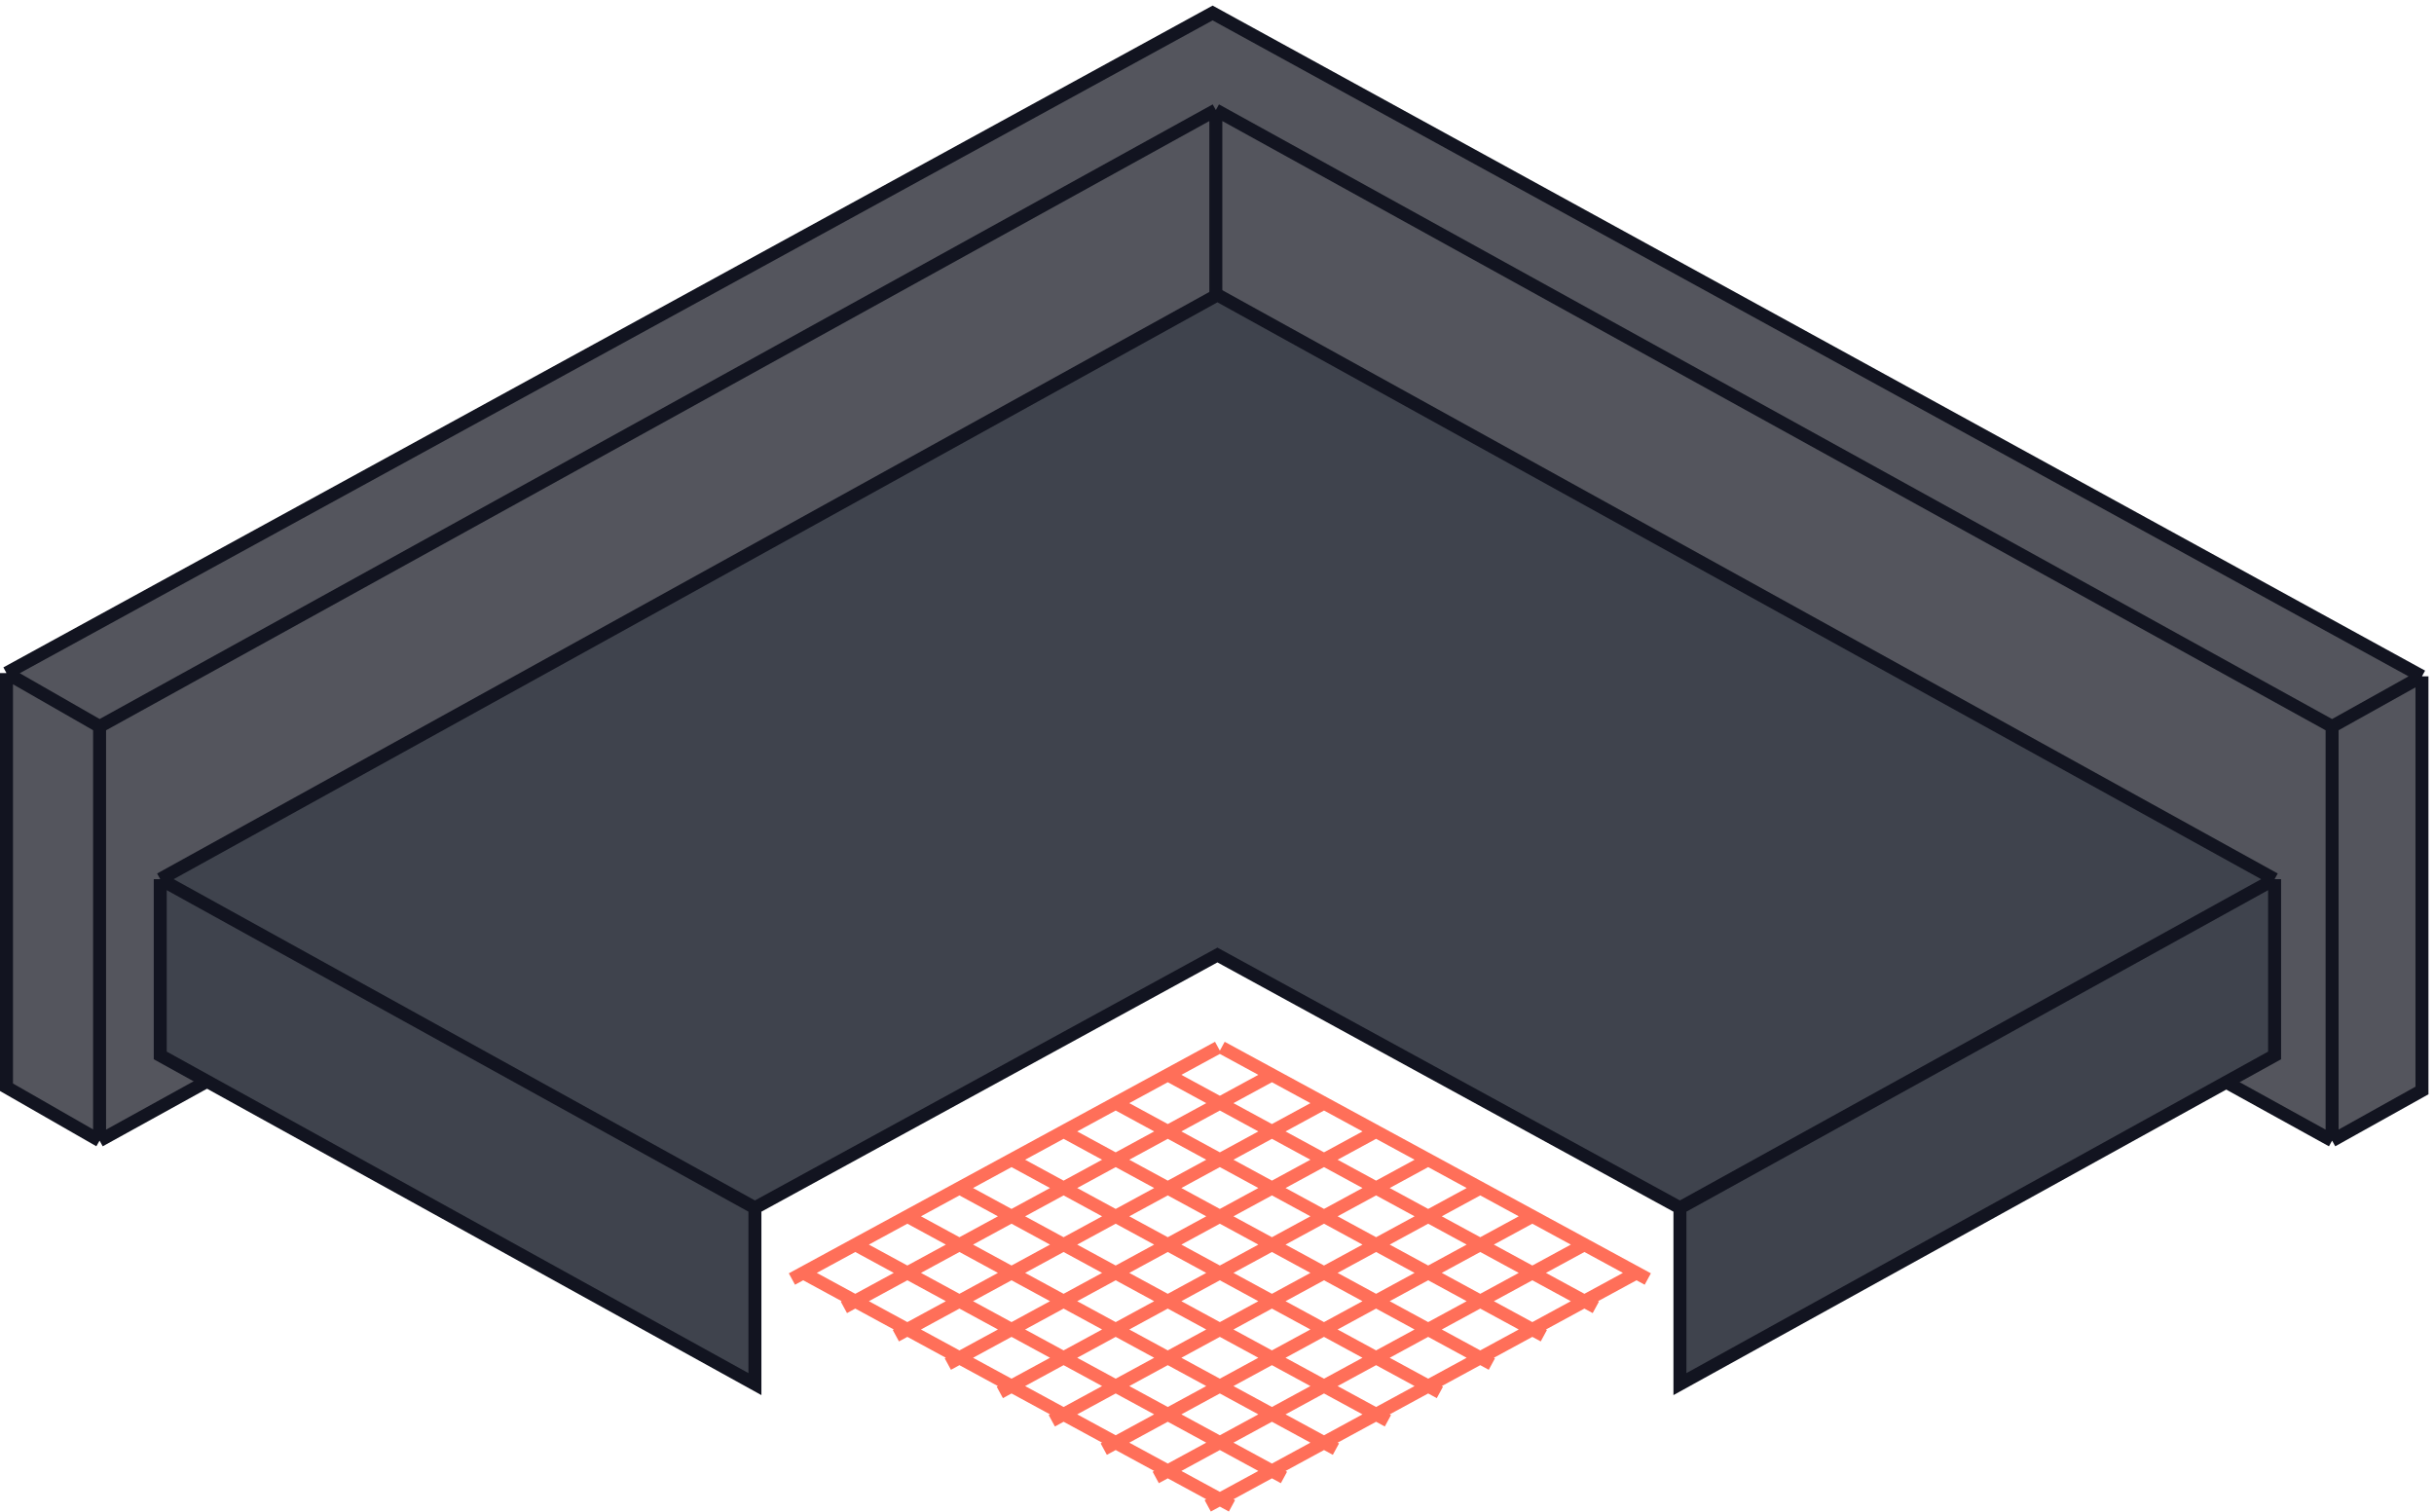
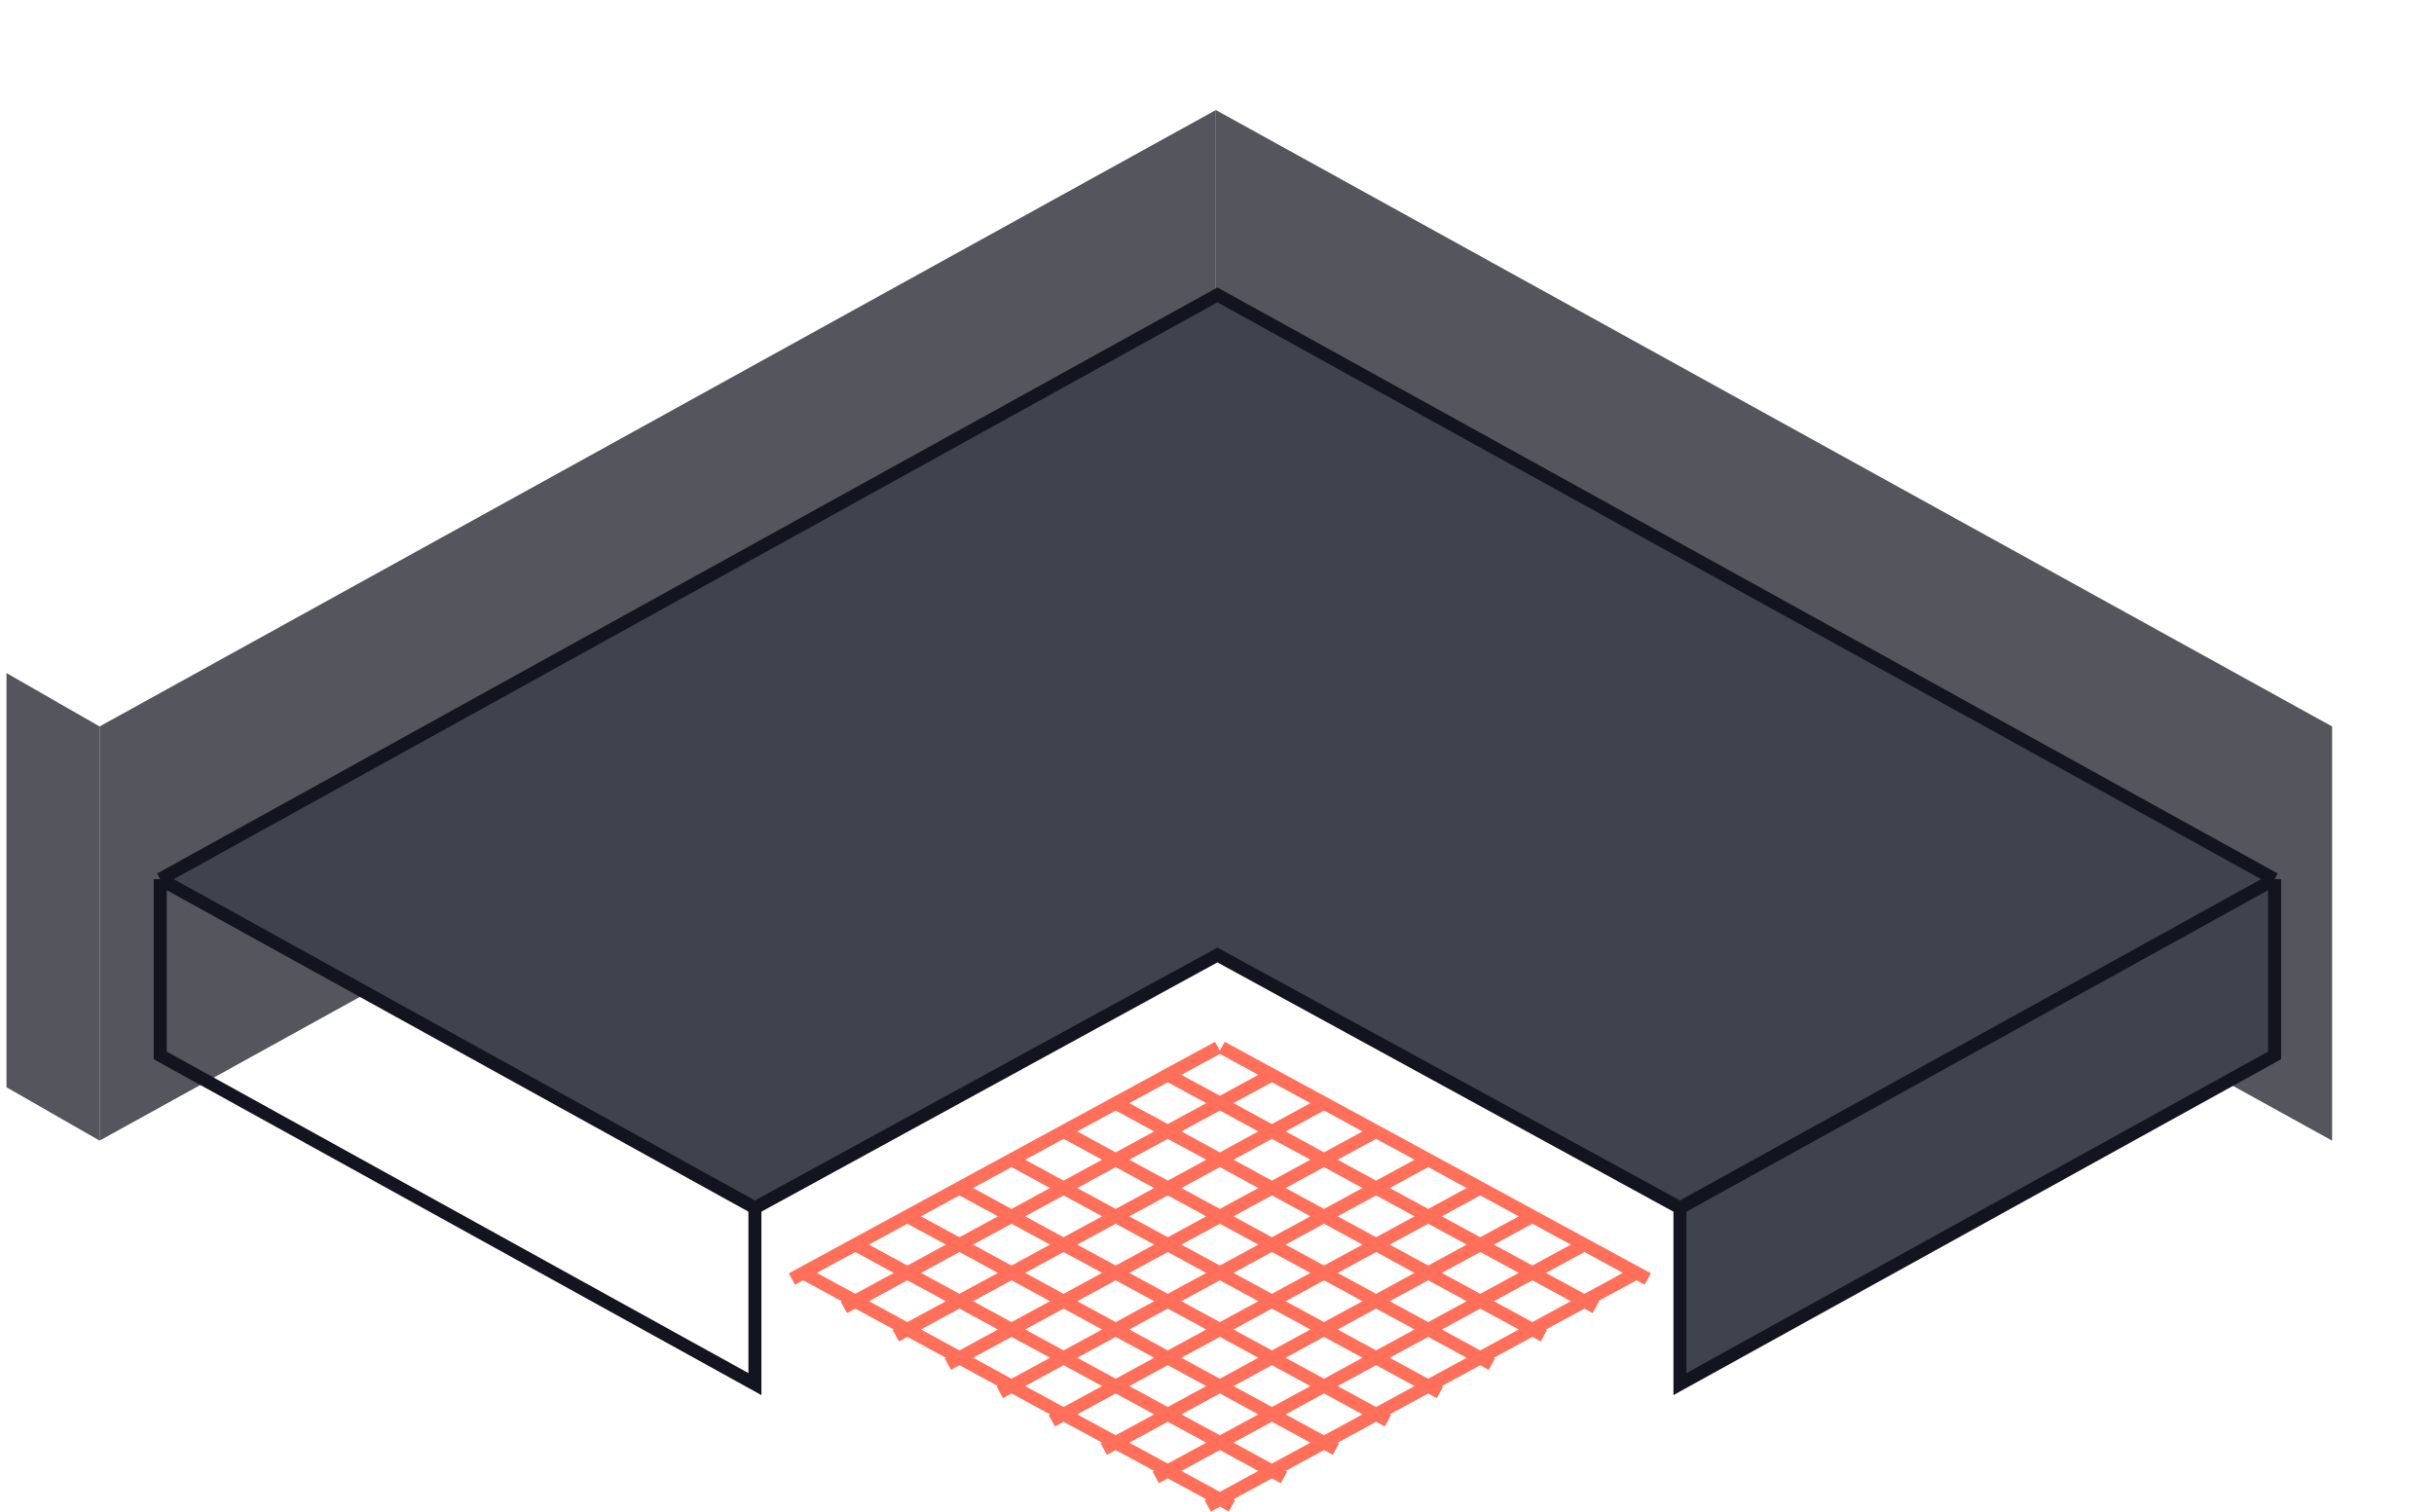
<svg xmlns="http://www.w3.org/2000/svg" width="375" height="233" viewBox="0 0 375 233" fill="none">
-   <path d="M15.342 111.923L187.321 16.956L359.299 111.923L373.146 104.198L186.824 2L1 103.699L15.342 111.923Z" fill="#54555D" />
  <path d="M359.299 111.923L187.321 16.956V80.767L359.299 175.734V111.923Z" fill="#54555D" />
  <path d="M187.321 16.956L15.342 111.923V175.734L187.321 80.767V16.956Z" fill="#54555D" />
  <path d="M15.342 111.923L1 103.699V167.51L15.342 175.734V111.923Z" fill="#54555D" />
-   <path d="M359.299 111.923V175.734L373.146 168.009V104.198L359.299 111.923Z" fill="#54555D" />
-   <path d="M187.321 16.956L15.342 111.923M187.321 16.956L359.299 111.923M187.321 16.956V80.767M15.342 111.923L1 103.699M15.342 111.923V175.734M359.299 111.923V175.734M359.299 111.923L373.146 104.198M187.321 80.767L359.299 175.734M187.321 80.767L15.342 175.734M359.299 175.734L373.146 168.009V104.198M15.342 175.734L1 167.51V103.699M1 103.699L186.824 2L373.146 104.198" stroke="#121420" stroke-width="2" />
  <path d="M187.566 45.434L24.69 135.452L116.308 186.088L187.566 147.135L258.824 186.088L350.441 135.452L187.566 45.434Z" fill="#3F434D" />
-   <path d="M24.69 135.452V162.609L116.308 213.245V186.088L24.69 135.452Z" fill="#3F434D" />
  <path d="M350.441 162.609V135.452L258.824 186.088V213.245L350.441 162.609Z" fill="#3F434D" />
  <path d="M24.69 135.452L187.566 45.434L350.441 135.452M24.69 135.452V162.609L116.308 213.245V186.088M24.69 135.452L116.308 186.088M350.441 135.452V162.609L258.824 213.245V186.088M350.441 135.452L258.824 186.088M116.308 186.088L187.566 147.135L258.824 186.088" stroke="#121420" stroke-width="2" />
  <path d="M188.206 161.384L253.87 197.056M180.197 165.752L245.861 201.424M172.19 170.119L237.854 205.791M164.181 174.488L229.845 210.16M156.173 178.856L221.837 214.528M148.165 183.224L213.83 218.896M140.159 187.592L205.823 223.264M132.152 191.96L197.816 227.632M124.143 196.327L189.807 231.999M187.672 161.384L122.008 197.056M195.681 165.752L130.017 201.424M203.689 170.12L138.025 205.792M211.696 174.488L146.032 210.16M219.703 178.856L154.039 214.528M227.713 183.224L162.048 218.896M235.717 187.592L170.053 223.264M243.728 191.96L178.063 227.632M251.735 196.328L186.071 232" stroke="#FF6F59" stroke-width="2" />
</svg>